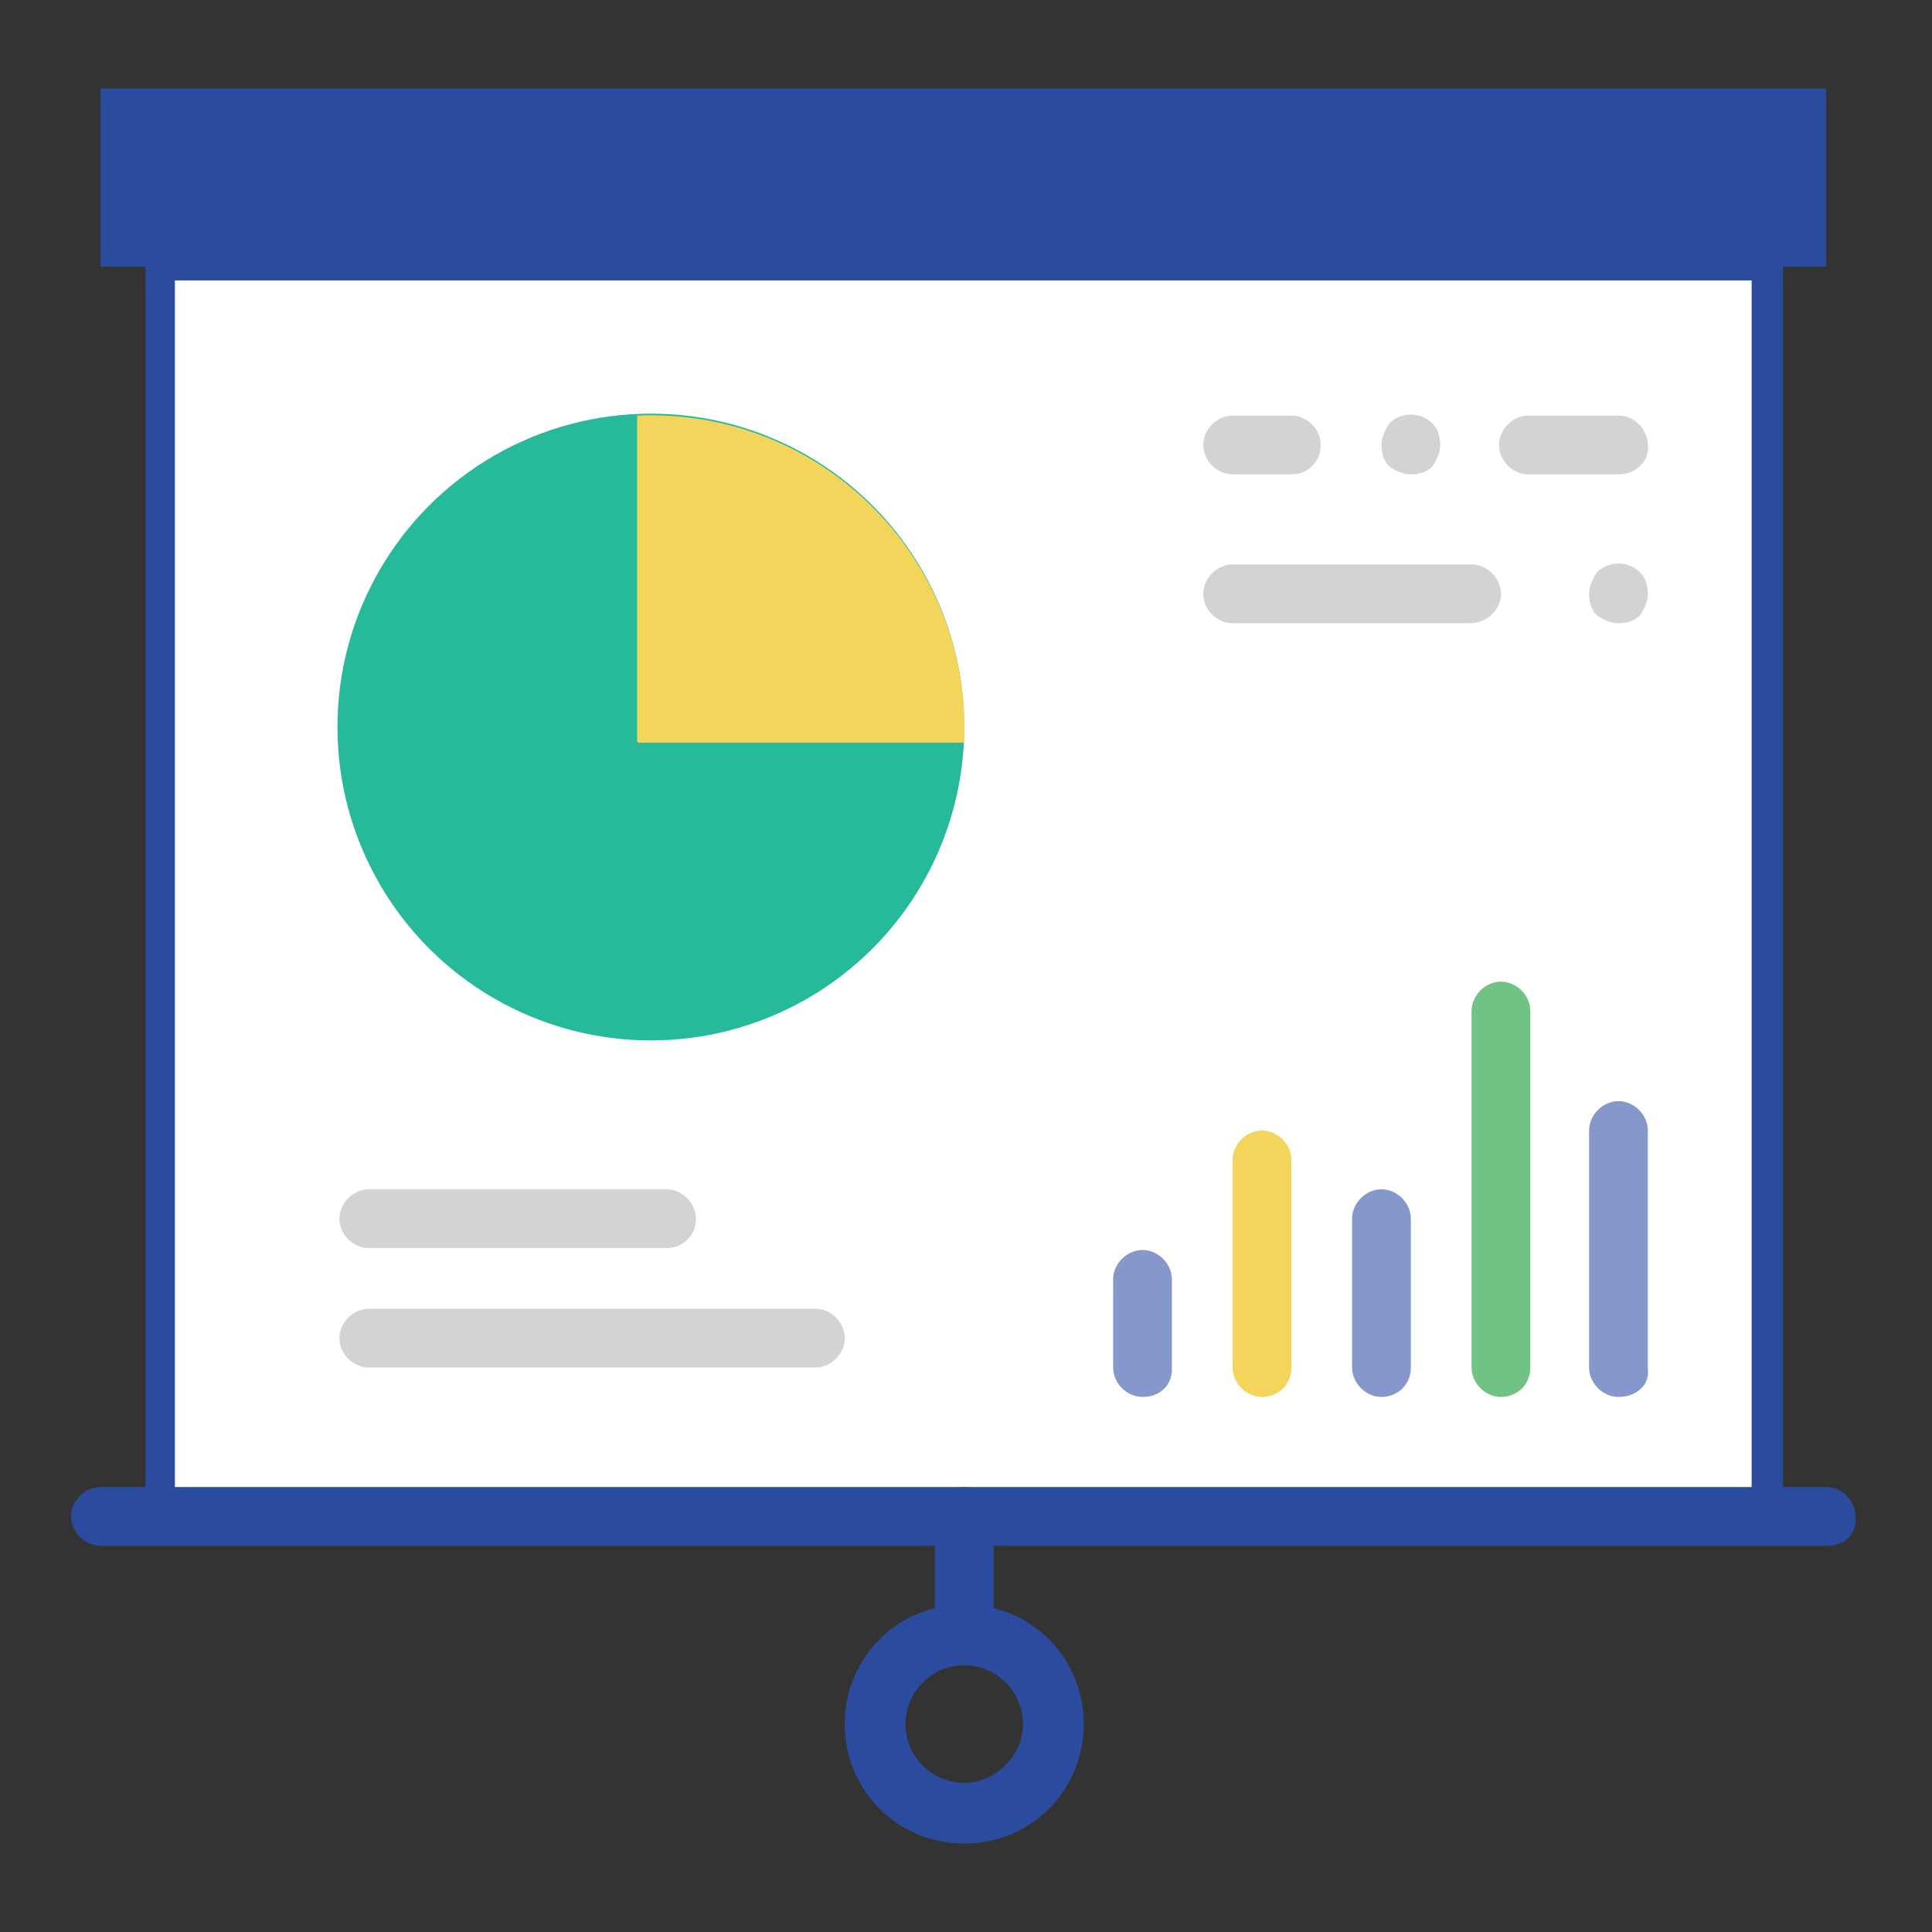
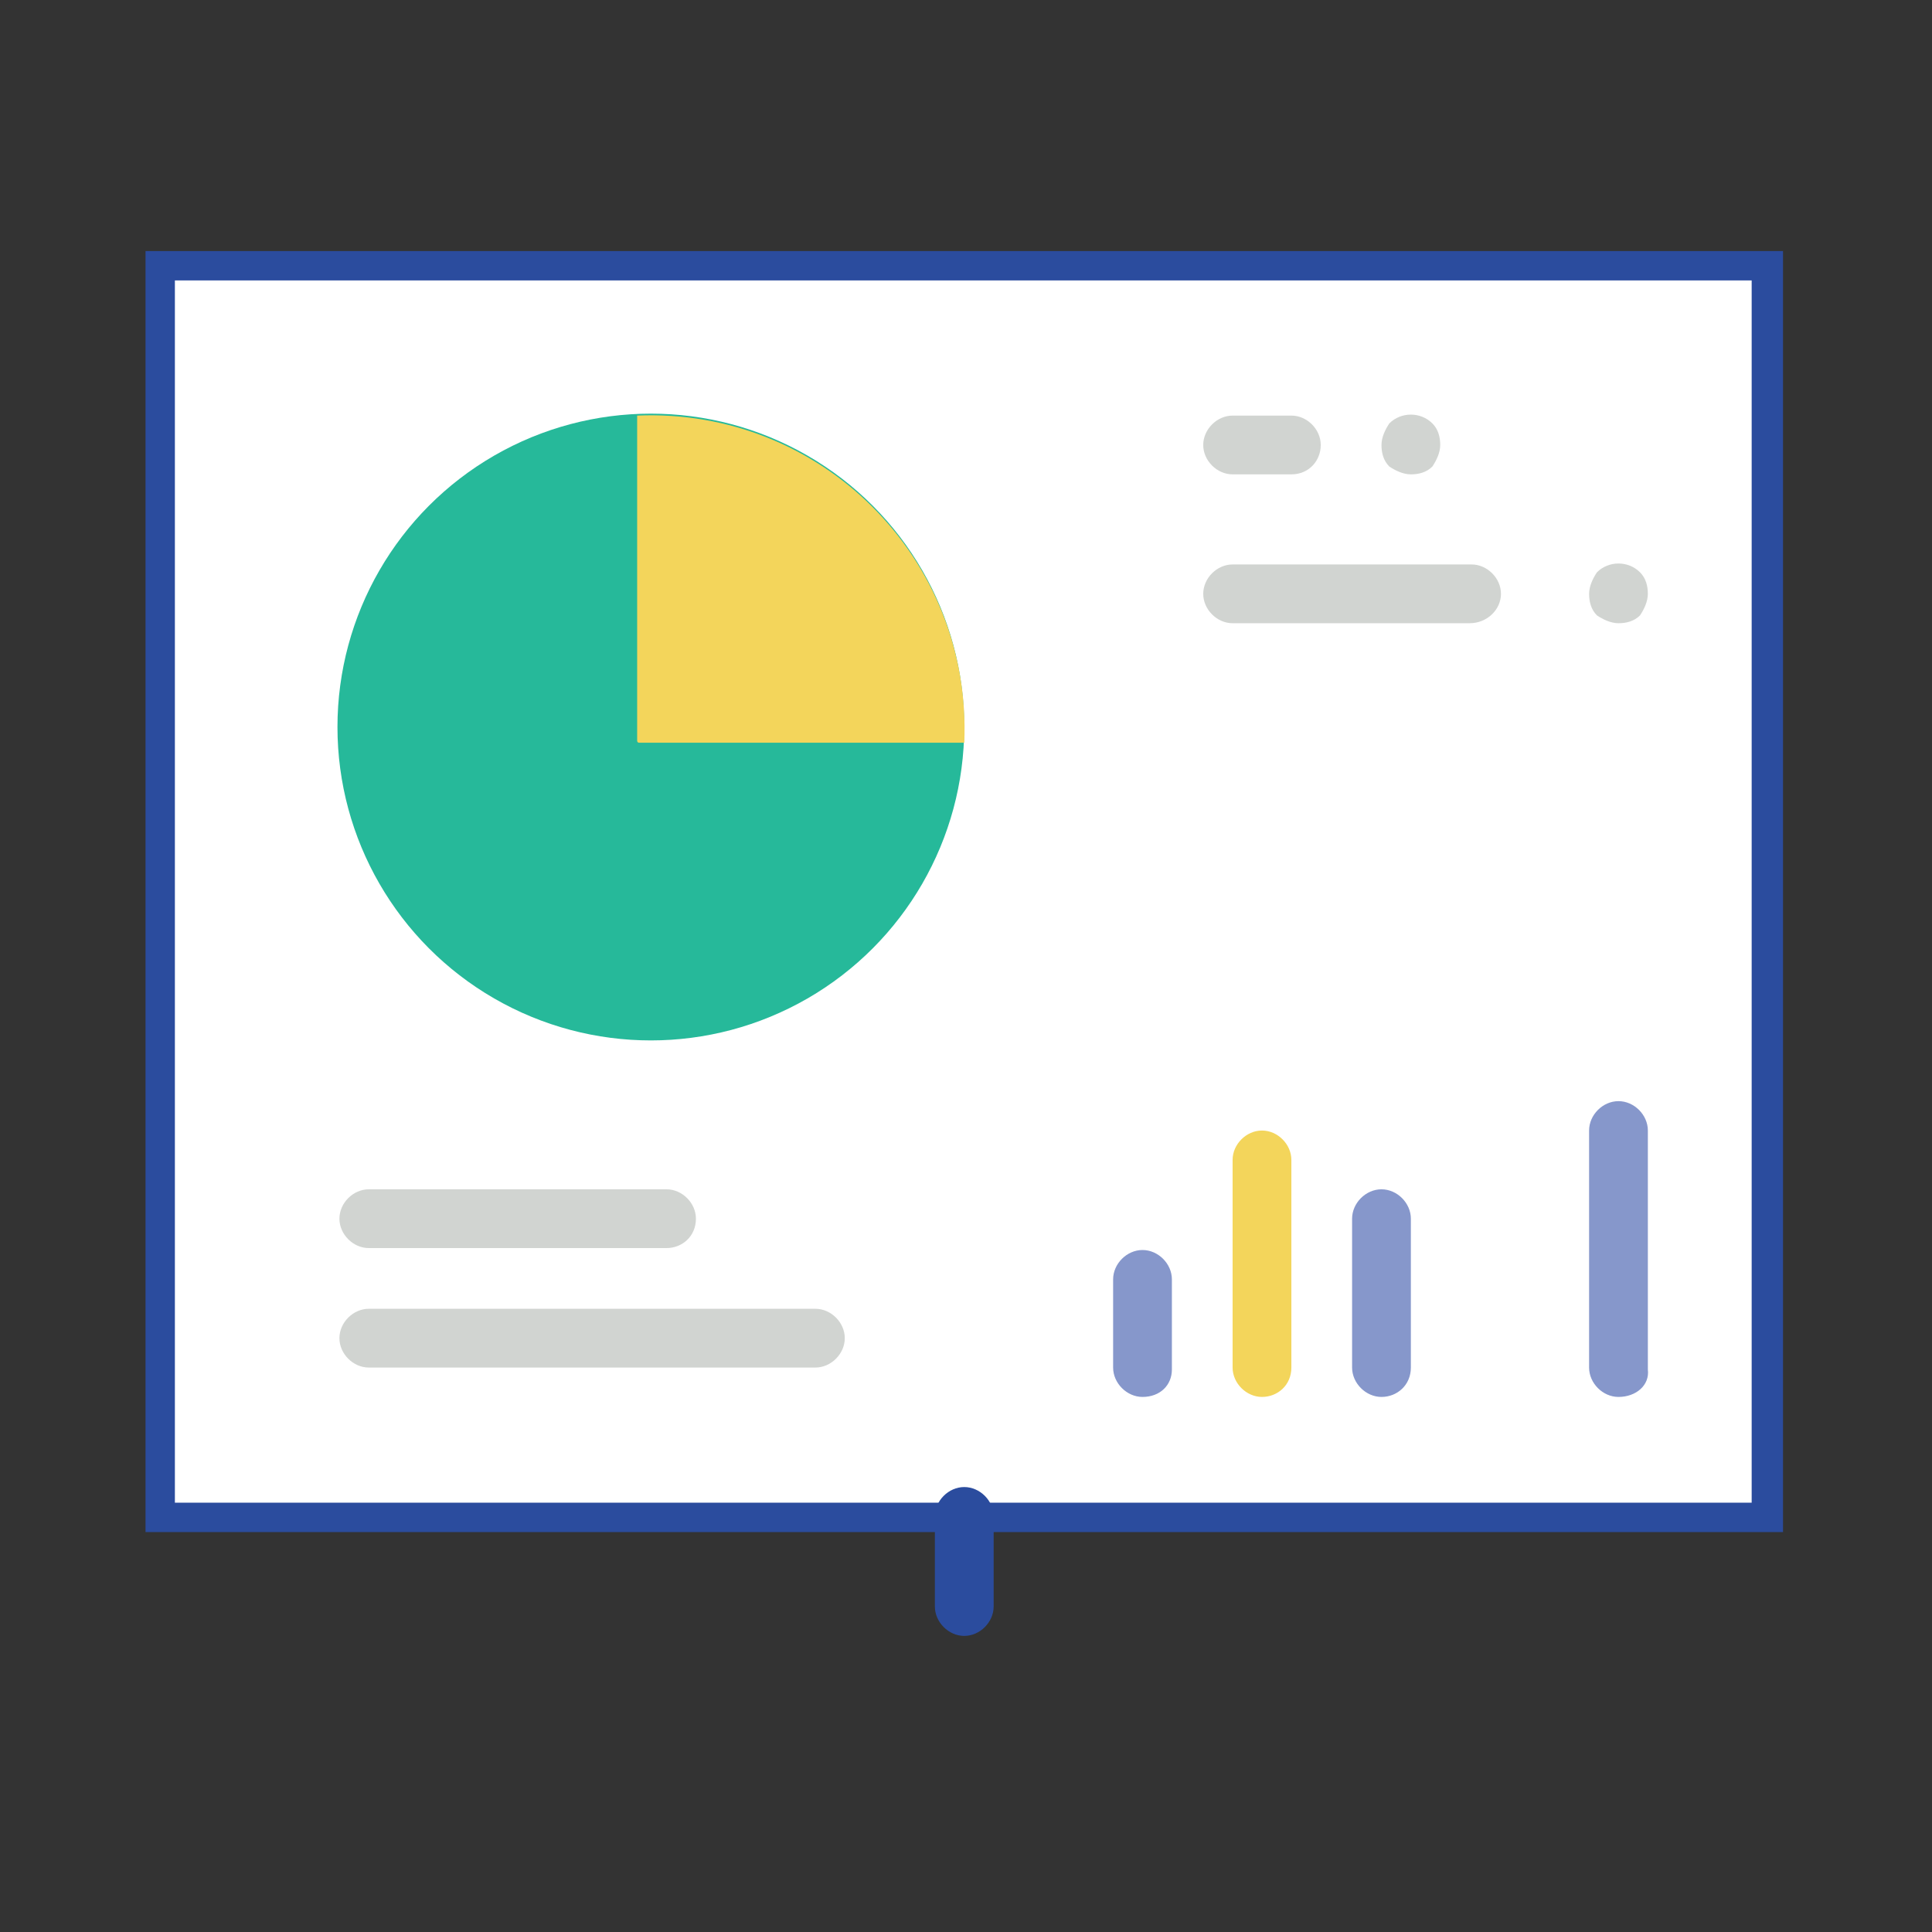
<svg xmlns="http://www.w3.org/2000/svg" version="1.1" id="Capa_1" x="0px" y="0px" width="100px" height="100px" viewBox="425 100 100 100" enable-background="new 425 100 100 100" xml:space="preserve">
  <rect x="425" y="100" width="100" height="100" fill="#333333" stroke="none" />
  <g>
    <g>
-       <rect x="430.2" y="104.58" fill="#2B4C9E" width="89.32" height="9.226" />
-     </g>
+       </g>
    <rect x="433.343" y="113.806" fill="#FFFFFF" width="83.236" height="64.683" />
    <path fill="#2B4C9E" d="M517.289,179.3h-84.757v-66.305h84.757V179.3z M434.052,177.779h81.614v-63.264h-81.614V177.779z" />
    <g>
      <path fill="#8697CB" d="M484.136,172.305c-0.811,0-1.521-0.71-1.521-1.521v-4.563c0-0.812,0.71-1.521,1.521-1.521    c0.812,0,1.521,0.709,1.521,1.521v4.663C485.657,171.696,485.049,172.305,484.136,172.305z" />
    </g>
    <g>
      <path fill="#F3D55B" d="M490.32,172.305c-0.811,0-1.521-0.71-1.521-1.521v-10.747c0-0.812,0.71-1.521,1.521-1.521    c0.812,0,1.521,0.709,1.521,1.521v10.747C491.841,171.696,491.132,172.305,490.32,172.305z" />
    </g>
    <g>
      <path fill="#8697CB" d="M496.505,172.305c-0.811,0-1.521-0.71-1.521-1.521v-7.705c0-0.812,0.71-1.521,1.521-1.521    c0.812,0,1.521,0.71,1.521,1.521v7.705C498.026,171.696,497.316,172.305,496.505,172.305z" />
    </g>
    <g>
-       <path fill="#71C285" d="M502.689,172.305c-0.812,0-1.521-0.71-1.521-1.521v-18.452c0-0.812,0.709-1.521,1.521-1.521    c0.811,0,1.521,0.709,1.521,1.521v18.452C504.21,171.696,503.5,172.305,502.689,172.305z" />
-     </g>
+       </g>
    <g>
      <path fill="#8697CB" d="M508.772,172.305c-0.812,0-1.521-0.71-1.521-1.521v-12.268c0-0.812,0.709-1.521,1.521-1.521    c0.811,0,1.521,0.709,1.521,1.521v12.368C510.395,171.696,509.686,172.305,508.772,172.305z" />
    </g>
    <g>
      <path fill="#D1D4D1" d="M459.5,164.6h-15.411c-0.811,0-1.521-0.71-1.521-1.521c0-0.812,0.71-1.521,1.521-1.521H459.5    c0.811,0,1.521,0.71,1.521,1.521C461.021,163.991,460.311,164.6,459.5,164.6z" />
    </g>
    <g>
      <path fill="#D1D4D1" d="M467.205,170.784h-23.116c-0.811,0-1.521-0.71-1.521-1.521c0-0.811,0.71-1.521,1.521-1.521h23.116    c0.811,0,1.521,0.71,1.521,1.521C468.726,170.074,468.016,170.784,467.205,170.784z" />
    </g>
    <g>
      <circle fill="#26B99A" cx="458.688" cy="137.631" r="16.221" />
    </g>
    <g>
      <path fill="#F3D55B" d="M457.979,121.511L457.979,121.511v16.83c0,0,0,0.102,0.102,0.102h16.83l0,0    C475.316,128.912,467.509,121.105,457.979,121.511z" />
    </g>
    <g>
      <path fill="#D1D4D1" d="M501.067,132.258H488.8c-0.811,0-1.521-0.709-1.521-1.521s0.71-1.521,1.521-1.521h12.369    c0.811,0,1.521,0.71,1.521,1.521S501.979,132.258,501.067,132.258z" />
    </g>
    <g>
      <path fill="#D1D4D1" d="M508.772,132.258c-0.405,0-0.812-0.203-1.115-0.405c-0.304-0.304-0.405-0.71-0.405-1.115    c0-0.406,0.202-0.811,0.405-1.115c0.608-0.608,1.622-0.608,2.23,0c0.305,0.304,0.405,0.709,0.405,1.115    c0,0.405-0.202,0.811-0.405,1.115C509.583,132.157,509.178,132.258,508.772,132.258z" />
    </g>
    <g>
-       <path fill="#D1D4D1" d="M508.772,124.553h-4.663c-0.812,0-1.521-0.709-1.521-1.521c0-0.812,0.71-1.521,1.521-1.521h4.663    c0.811,0,1.521,0.709,1.521,1.521C510.395,123.843,509.686,124.553,508.772,124.553z" />
-     </g>
+       </g>
    <g>
      <path fill="#D1D4D1" d="M491.841,124.553H488.8c-0.811,0-1.521-0.709-1.521-1.521c0-0.812,0.71-1.521,1.521-1.521h3.041    c0.812,0,1.521,0.709,1.521,1.521C493.362,123.843,492.754,124.553,491.841,124.553z" />
    </g>
    <g>
      <path fill="#D1D4D1" d="M498.026,124.553c-0.406,0-0.812-0.203-1.116-0.406c-0.304-0.304-0.405-0.709-0.405-1.115    c0-0.406,0.203-0.812,0.405-1.116c0.608-0.608,1.623-0.608,2.23,0c0.305,0.304,0.406,0.71,0.406,1.116    c0,0.405-0.203,0.811-0.406,1.115C498.837,124.451,498.432,124.553,498.026,124.553z" />
    </g>
    <g>
-       <path fill="#2B4C9E" d="M519.62,180.01H430.2c-0.811,0-1.521-0.71-1.521-1.521c0-0.812,0.709-1.521,1.521-1.521h89.32    c0.811,0,1.521,0.709,1.521,1.521C521.142,179.401,520.432,180.01,519.62,180.01z" />
-     </g>
+       </g>
    <g>
      <path fill="#2B4C9E" d="M474.91,184.674c-0.811,0-1.521-0.71-1.521-1.521v-4.663c0-0.812,0.709-1.521,1.521-1.521    c0.812,0,1.521,0.709,1.521,1.521v4.663C476.431,183.964,475.722,184.674,474.91,184.674z" />
    </g>
    <g>
-       <path fill="#2B4C9E" d="M474.91,195.421c-3.447,0-6.185-2.738-6.185-6.186c0-3.446,2.737-6.184,6.185-6.184    s6.185,2.737,6.185,6.184C481.095,192.683,478.357,195.421,474.91,195.421z M474.91,186.194c-1.723,0-3.042,1.419-3.042,3.041    c0,1.724,1.419,3.042,3.042,3.042s3.042-1.419,3.042-3.042C477.952,187.613,476.634,186.194,474.91,186.194z" />
-     </g>
+       </g>
  </g>
</svg>